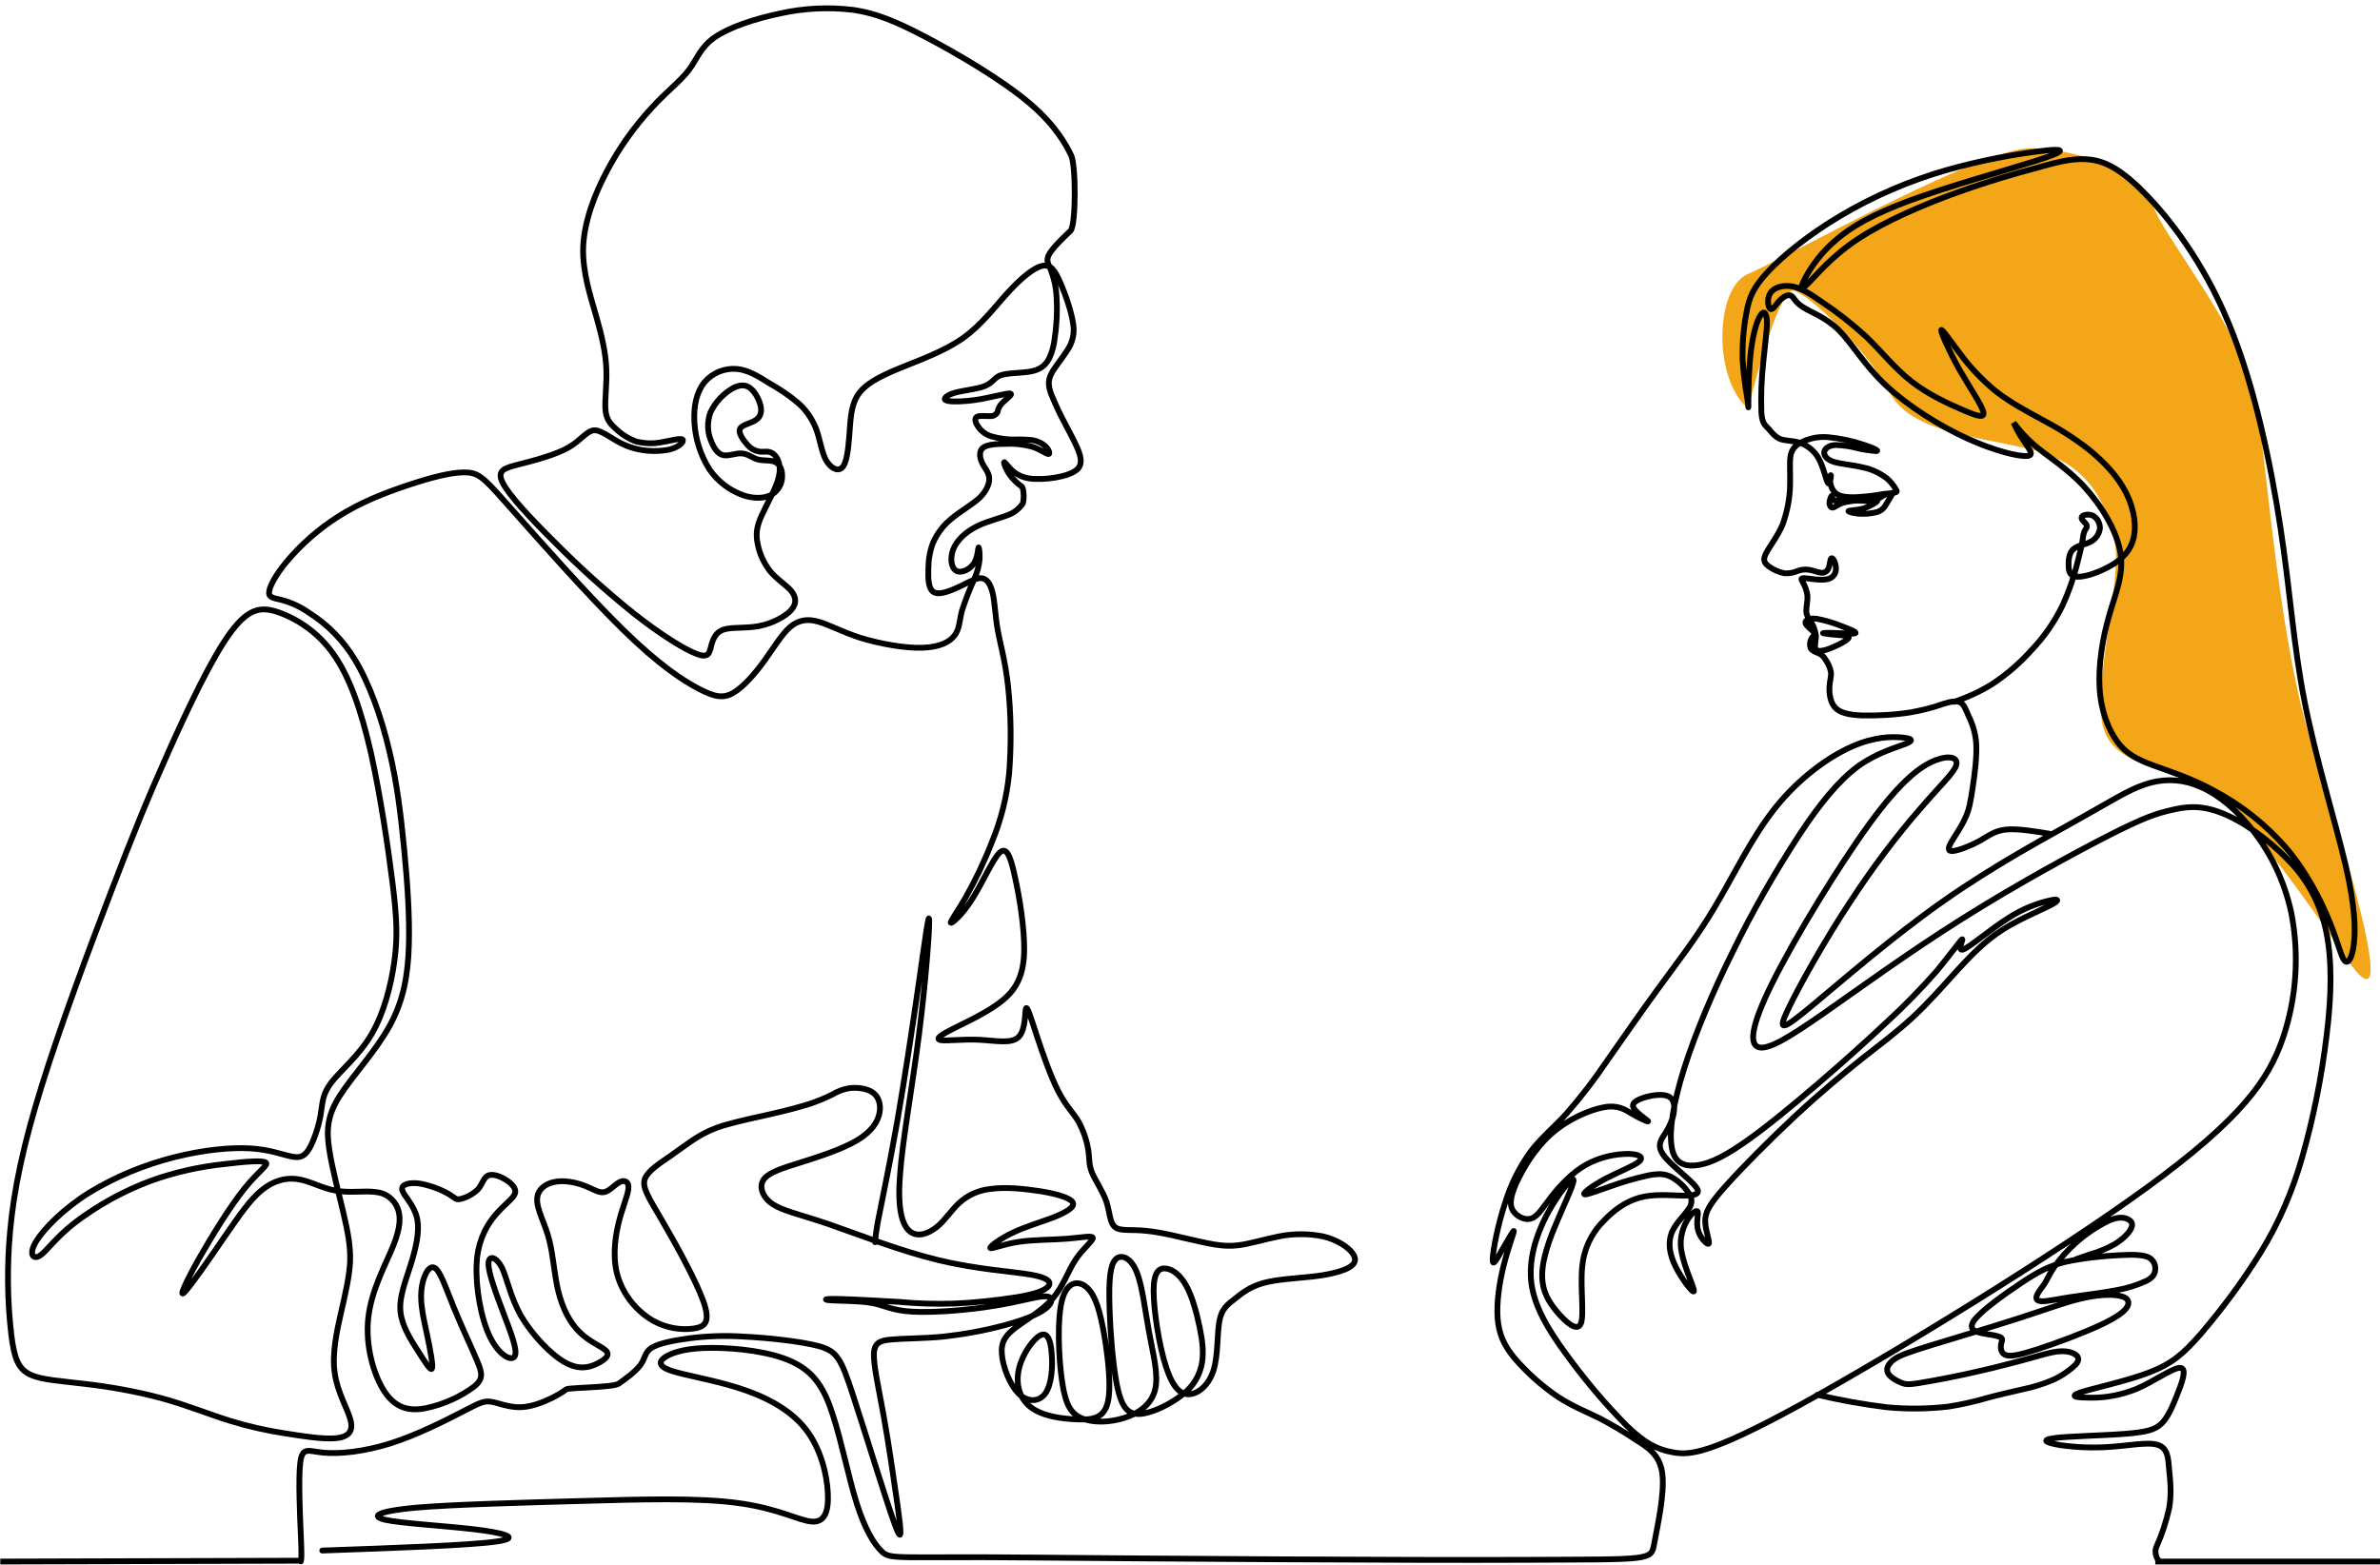
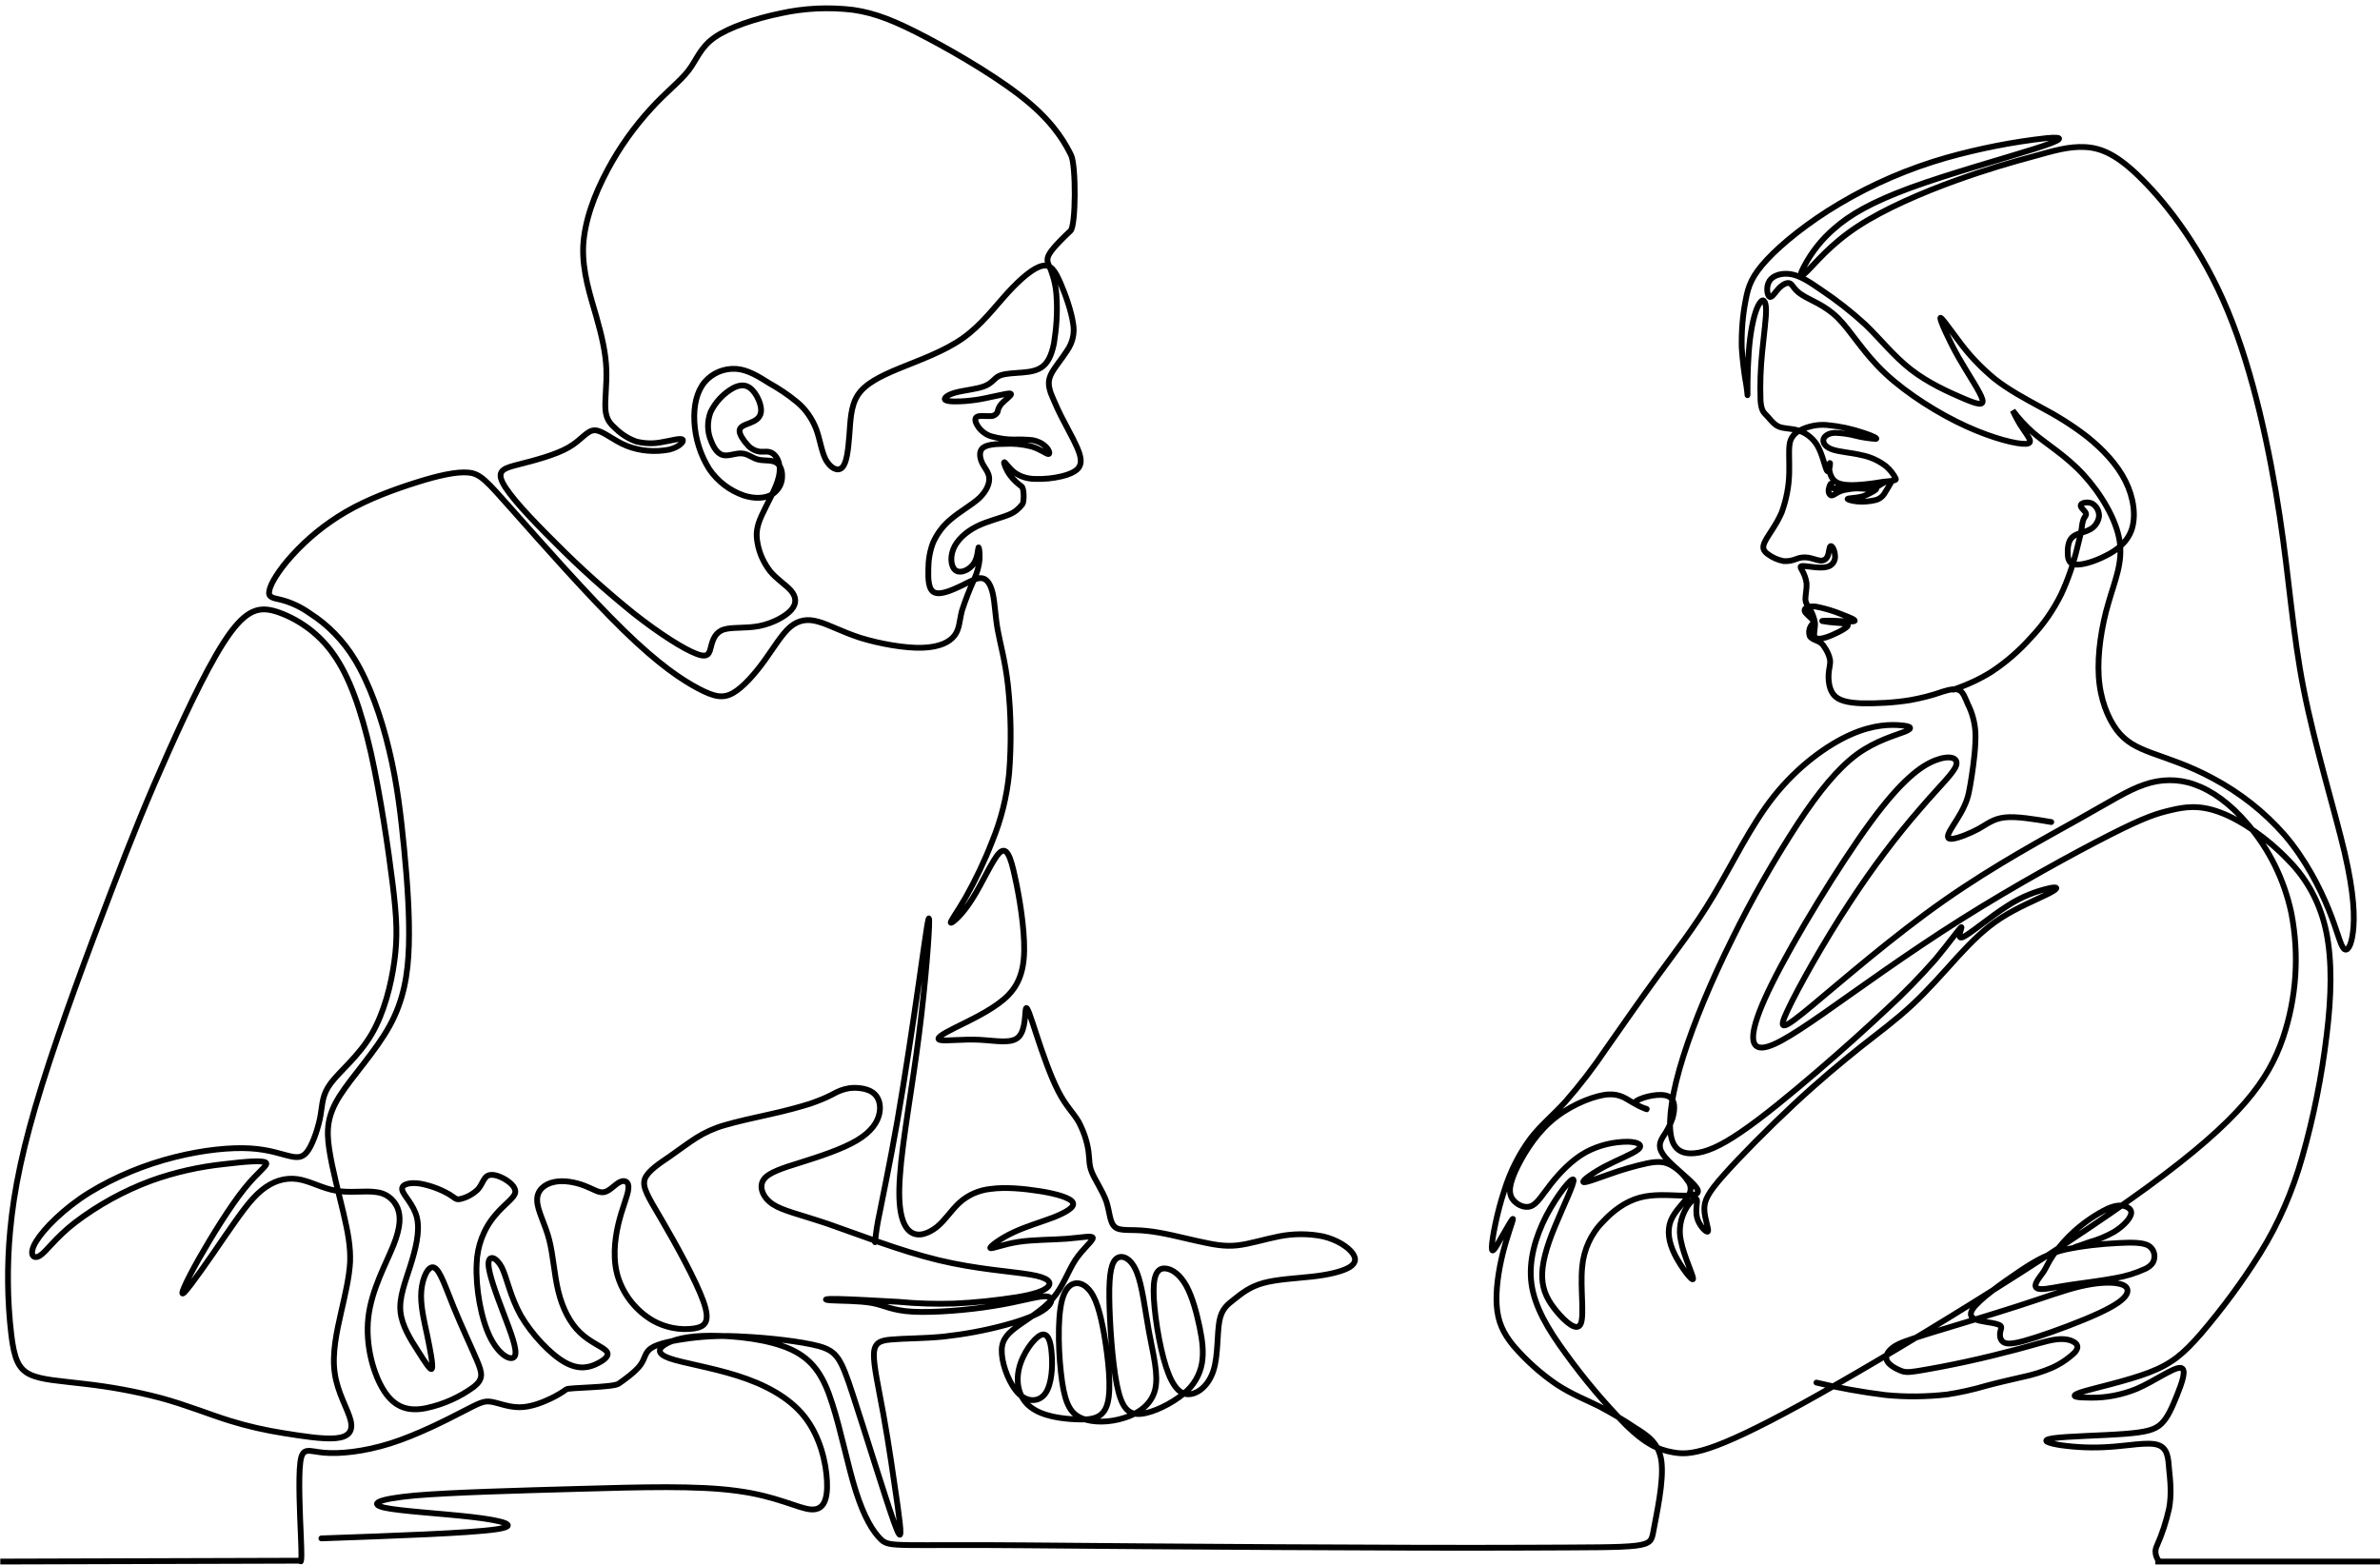
<svg xmlns="http://www.w3.org/2000/svg" viewBox="0 0 821.91 540.4">
  <defs>
    <style>
      .cls-1,.cls-3,.cls-4{fill:none}.cls-7{fill:#f3a618}.cls-3,.cls-4{stroke:#000;stroke-width:2px}.cls-4{stroke-miterlimit:10}
    </style>
  </defs>
  <g id="start_interventionsmodell">
-     <path d="M603.7 141.1c-12.3-10.4-11.4-41.8 0-46.5s80.6-43.8 97.7-43.4c17.1.4 39.2 8.5 41.9 19 2.7 10.6 33.1 45.9 36.4 70.8 3.3 25 8.1 82.1 18 113.8s33.4 106.5 12.7 76.3-41.1-57.8-54.2-62.6c-13.1-4.7-28.6-5-30.5-20.5-1.9-15.4 7.1-49 4.6-60.8s-8-27.1-28.9-32-41.8-6.1-49.1-20.1-27.4-33.5-32.9-34.7c-5.6-1-15.7 40.7-15.7 40.7Z" class="cls-7" />
-     <path fill="none" stroke="#000" stroke-linecap="round" stroke-width="2" d="M103.9 539.2c.2-.6.3-1.8 0-8.8s-.9-19.8-.2-25.3c.7-5.6 2.8-3.9 8.1-3.4s13.8-.3 23-3.2c9.2-2.9 19.2-8 25-11s7.3-3.8 9.8-3.4 5.9 1.9 9.8 1.9 8.1-1.7 11-3.1c1.8-.9 3.6-1.9 5.2-3.1.8-.6 16-.6 18-1.9 1.9-1.3 5.8-4.1 7.5-6.4 1.8-2.4 1.5-4.5 3.9-6 2.5-1.6 7.8-2.6 13-3.3 6.2-.8 12.5-1 18.7-.6 8.3.4 19.7 1.6 26.1 3.3 6.3 1.8 7.6 4.2 11.7 16.7s11.1 35.3 14.2 44 2.5 3.4 1.3-5.5c-1.3-9-3.1-21.6-4.9-31.5s-3.4-16.9-3.3-20.9c.1-3.9 2-4.8 6.2-5.1 4.2-.4 10.7-.3 17.9-1 7.2-.8 14.3-2.1 21.3-4 6.3-1.7 11.2-3.6 13.8-5.6 2.6-2 2.9-4.2.1-4.3-2.9-.1-8.9 1.9-17.9 3.3-9 1.5-20.9 2.4-28.1 2s-9.6-2.2-14-3c-4.5-.8-11-.7-14-.9-3-.2-2.5-.6 2.3-.5s13.8.6 20.9 1c6.3.6 12.7.8 19.1.6 7.3-.3 14.5-1.1 21.7-2.2 6.1-1 9.5-2.2 10.8-3.6s.5-3.1-6-4.2c-6.4-1.1-18.5-1.8-31.8-5s-28-9-38.1-12.5c-10.1-3.4-15.6-4.5-19.1-6.8s-4.9-6-3.2-8.5c1.7-2.5 6.6-4 13-6s14.3-4.6 19.3-7.6 7.1-6.3 7.7-9.3-.2-5.7-2.3-7.2c-2.1-1.5-5.6-1.8-8-1.5-2.1.3-4.1 1.1-6 2.2-2.5 1.3-5.1 2.3-7.7 3.2-3.5 1.1-8.3 2.4-13.7 3.6-5.4 1.2-11.4 2.5-15.8 3.8-3.5 1-6.8 2.5-9.8 4.4-2.8 1.8-5.6 3.9-9 6.3-3.5 2.4-7.6 5-8.7 7.8-1 2.9 1 6 5.7 14s11.9 21 14.5 28.3.5 8.8-3.2 9.4c-4.9.7-9.9-.3-14.2-2.7-5.6-3.3-9.8-8.4-11.9-14.5-2.1-6.2-1.4-13.1-.1-18.7s3.3-9.9 3.5-12.3c.3-2.5-1.2-3.2-2.9-2.4-1.7.8-3.5 3.1-5.4 3.5s-3.7-1-6.8-2.2-7.2-2-10.5-1.3c-3.4.7-6 2.9-5.9 6.3 0 3.5 2.8 8.2 4.2 13.8s1.7 11.9 3.1 17.6c1.4 5.8 4 11 7.5 14.3 3.5 3.4 7.8 4.9 9.1 6.4s-.5 3-3.1 4.3-6.2 2.4-11.2-.4-11.4-9.6-15.2-16.1c-3.7-6.6-4.8-13-6.6-16.7-1.9-3.6-4.6-4.5-4.6-1.2s2.7 10.5 5.2 17.1 4.9 12.7 3.9 14.7-5.3 0-8.5-6.4-5.1-17.3-4.7-25.4c.2-6.2 2.4-12.1 6.4-16.8 3-3.6 6.1-5.6 6.8-7.4s-1.1-3.6-3.2-4.9c-2.1-1.3-4.6-2.1-6.1-1.4s-1.9 3-3.5 4.8c-1.7 1.6-3.8 2.8-6.1 3.3-1.5.3-1.6-.3-3.7-1.6-3.1-1.8-6.4-3-9.9-3.7-3.6-.6-6.8.1-6.4 2.1s4 5 5.1 9.7-.5 10.9-2.3 16.6-3.9 10.9-3.4 15.8 3.5 9.6 6 13.5 4.5 7.2 4.9 6.1-.6-6.3-1.7-11.6c-1.1-5.2-2.4-10.4-2-15.2.4-4.7 2.5-9 4.5-8 2 .9 4 7.1 6.7 13.7s6.1 13.8 8 18.3 2.3 6.4-1 9.1c-4.9 3.6-10.5 6.1-16.5 7.4-5.9 1.2-10.6 0-14.4-5.7-3.8-5.7-6.7-16-5.6-25.6 1.1-9.7 6.2-18.7 8.7-25s2.5-10 1.4-12.8c-1.3-3.1-4.1-5.2-7.4-5.5-3.8-.6-9.1.4-13.9-.5-4.8-.8-9-3.4-13.3-4s-8.5.7-12.4 3.9c-3.9 3.2-7.4 8.3-12.6 15.8-5.1 7.5-11.9 17.3-14 19.4s.5-3.6 5-11.6c4.5-7.9 10.8-18.1 15.7-24.2 4.9-6.1 8.5-8.2 7.4-9s-6.8-.4-14.1.5c-8.7.9-17.3 2.8-25.6 5.8-9.4 3.5-18.3 8.4-26.3 14.5-6.7 5.2-9.8 10-12.1 11.4s-3.9-.6-1.2-5 9.5-11.3 18.3-16.8c9.2-5.6 19.2-9.7 29.6-12.3 10-2.5 19.3-3.4 26-3s10.9 2.1 13.8 2.7c3 .7 4.7.4 6.4-2.3 1.7-2.7 3.4-7.8 4.1-11.8s.5-7.1 3.6-11.2 9.6-9.3 14-16.8 6.8-17.2 7.9-25.3c1.1-8.1.9-14.4-.6-26.6s-4.2-30.4-7.5-45.3c-3.4-14.8-7.4-26.4-13.1-34.3-4.6-6.5-11.2-11.5-18.7-14.2-5.8-2-10.2-1.8-16.6 6.8s-14.6 25.9-21.5 41.3-12.4 28.8-19.9 48.5c-7.6 19.8-17.3 45.8-23.8 66.6s-9.7 36.1-11 50.4c-1.1 11.9-1 23.9.4 35.8 1 8.4 2.5 11.9 6.5 13.8 4 1.9 10.5 2.2 18.6 3.2 8.9 1 17.8 2.6 26.5 4.9 8.9 2.4 17.1 5.8 24 7.9 6.1 1.9 12.4 3.3 18.8 4.3 6.3 1 13.2 2.1 17.6 1.7s6.1-2.3 5.2-6.1c-.9-3.8-4.6-9.7-5.5-16.4-1-6.7.7-14.4 2.2-21s2.8-12.1 3.1-17.3c.2-5.2-.7-10.2-2.3-17-1.6-6.8-3.9-15.3-4.9-22s-.7-11.6 3.6-18.4 12.5-15.5 17.3-24.3 6.3-17.6 6.6-27.7-.5-21.5-1.6-33c-1.1-11.4-2.4-22.8-5.2-34.4-2.7-11.5-6.9-23.2-11.9-31.4-3.9-6.4-9.2-11.9-15.5-15.9-3.1-2.2-6.5-3.8-10.1-4.7-2.5-.6-4.4-.7-3.9-3.1.4-2.3 3.1-6.9 7.7-12 5.4-6 11.7-11.1 18.7-15.2 7.7-4.5 16.8-7.8 24.4-10.2 7.6-2.4 13.9-3.8 18-3.4 4.1.4 6.1 2.7 15.4 13.2s25.9 29.3 38.2 41.3 20.3 17.2 25.8 20.1c5.5 2.9 8.5 3.5 12 1.5s7.6-6.7 10.9-11.3 5.9-9 8.8-11.5c2.9-2.4 6-2.9 9.7-1.8 3.7 1 8.1 3.5 14.6 5.6 6.5 2 15.3 3.6 21.3 3.4 6.1-.2 9.5-2 11.2-4.3s1.6-5 2.5-8.5c1.2-3.7 2.6-7.3 4.2-10.8 1-2.2 1.7-4.6 1.9-7 .1-2.1-.2-4.4-.4-4s-.2 3.4-1.6 5.5c-1.5 2.2-4.4 3.5-6.1 2.5s-2.2-4.3-1-7.4c1.2-3.1 4.3-6 8.1-7.9s8.4-2.9 11.2-4.1c1.8-.7 3.4-2 4.6-3.6.6-.8.6-5.5-.3-6.1-1.5-1.1-2.9-2.4-4-3.9-1.4-1.9-2.3-4.4-2-4.5s1.7 2.2 3.6 3.6c2.1 1.5 4.6 2.2 7.2 2.2 3 .1 6-.2 9-.9 2.6-.6 4.5-1.5 5.6-2.6 1.1-1.2 1.4-2.8.5-5.5s-3.1-6.7-5.1-10.5c-1.8-3.3-3.3-6.7-4.7-10.1-.9-2.7-1-4.5.2-6.8s3.7-5.2 5.4-7.9c1.9-2.7 2.7-6.1 2.1-9.3-.6-4.2-2.6-10-4.4-14.1s-3.2-6.5-6.2-5.9-7.4 4.3-11.9 9.2c-4.5 4.9-9.1 11.2-15.6 15.8s-15.1 7.6-21.9 10.4-11.9 5.4-14.4 9.3c-2.5 3.9-2.5 9.1-2.9 14s-.9 9.5-2.5 11-4 .1-5.6-2.7c-1.5-2.8-2-7.1-3.4-10.8-1.4-3.5-3.6-6.7-6.5-9.1-3-2.5-6.3-4.7-9.7-6.6-3.5-2.2-7.3-4.6-11.3-4.9-4.2-.3-8.3 1.4-11 4.6-2.7 3.3-3.8 8.1-3.5 13.7.3 5.8 2.1 11.5 5.2 16.4 2.9 4.2 7 7.3 11.8 9 4 1.3 7.6 1 9.9-.4 2.1-1.4 3.4-3.6 3.4-6.1.1-2.2-.7-4.2-2.3-5-1.6-.8-4-.4-6-.9s-3.5-2-5.6-2.1c-2-.2-4.5 1-6.4.6s-3.3-2.4-4.3-5.1c-1.3-3.1-1.3-6.6-.1-9.8 1.7-3.5 4.5-6.5 8-8.4 2.9-1.4 4.9-.9 6.6 1 1.7 1.9 3.1 5.2 2.8 7.4s-2.1 3.1-3.9 3.8-3.4 1.2-3.5 2.6c-.1 1.3 1.4 3.5 2.8 5 1.1 1.3 2.7 2.1 4.4 2.3 1.5.1 2.9-.4 4.4.7 1.5 1.1 2.9 3.8 2 7.8-.9 4.1-4.1 9.4-5.9 13.4-1.8 3.9-2.1 6.4-1.5 9.6.6 3.5 2.1 6.8 4.3 9.7 2.3 2.8 5.4 4.7 7.2 6.7 1.8 2.1 2.2 4.4.2 6.7s-6.5 4.7-11.1 5.6c-4.6.9-9.4.3-12.2 1.2-2.9.9-3.8 3.4-4.4 5.7-.6 2.3-.8 4.4-5.1 2.7-4.3-1.6-12.7-6.9-21.7-14-9.4-7.6-18.5-15.7-27-24.3-8.5-8.4-16-16.4-18.2-20.8s.8-5.1 5.9-6.4 12.4-3.2 16.9-5.8 6.3-5.9 9-5.9 6.3 3.5 11.1 5.4c4.6 1.8 9.6 2.2 14.5 1.3 3.8-.9 5.4-3 4.7-3.5-.8-.6-4 .4-7.1.9-2.9.6-5.9.5-8.8-.2-2.6-.9-5-2.4-7-4.3-1.9-1.7-3.4-3.2-3.7-6.6-.3-3.4.5-8.6.3-14.1s-1.5-11.3-3.5-18.3-4.8-15.2-4.5-24c.4-8.8 3.9-18.1 8.4-26.5 4.1-7.7 9.2-14.9 15.2-21.4 5.1-5.6 9.9-9.2 12.8-13s4-7.9 9-11.4 14.1-6.5 22.8-8.3c8.2-1.8 16.6-2.2 25-1.2 7.7 1.1 14.5 3.8 25.5 9.6s26.1 14.7 35.4 22.6 12.7 14.6 14.4 18c1.7 3.4 1.7 24.2-.2 26.1-1.9 1.8-5.8 5.5-7.2 7.8-1.5 2.4-.5 3.5.4 5.7 1.2 3.2 1.9 6.5 2 9.9.3 5.1-.1 10.3-.9 15.4-.9 4.5-2.3 7.2-4.7 8.6-2.3 1.4-5.6 1.5-8.3 1.7-2.7.2-4.9.4-6.3 1.2-1.5.9-2.2 2.4-4.8 3.4s-7.1 1.4-10 2.2-4.3 2.1-3.3 2.6c1 .6 4.3.5 6.9.3 2.3-.2 4.6-.5 6.9-1 2.4-.5 5.5-1.2 7.1-1.5 1.7-.3 2 0 1.3.7-.7.8-2.5 2.1-3.3 3.2-.5.7-.9 1.6-1 2.4-.5.9-1.5 1.5-2.5 1.4-1.5.1-3.8-.3-4.7.3-.9.6-.4 2.1.6 3.5 1.1 1.5 2.7 2.7 4.5 3.2 2.5.7 5.1 1.1 7.7 1.1 2.2-.1 4.3 0 6.5.2 1.7.3 3.4 1.1 4.6 2.3 1.1 1.1 1.6 2.6.8 2.5-.8-.1-3-1.8-5.8-2.6-3.1-.8-6.2-1.1-9.4-.9-3.2 0-6.1.3-7.4 1.4s-1.1 3.2-.3 5c.8 1.8 2.3 3.2 2.5 5.2s-.8 4.6-3.4 7.1c-2.6 2.4-6.8 4.7-9.8 7.3-2.7 2.2-4.8 5-6.2 8.2-1.1 2.9-1.6 6-1.6 9.1-.1 3.3 0 7.1 2.1 8 2.1 1 6.1-.8 9.3-2.3 3.2-1.6 5.5-2.9 7.2-2.6 1.8.3 3 2.3 3.7 5.5s.8 7.7 1.7 12.6c.9 4.9 2.5 10.2 3.5 18.9 1.1 10.1 1.2 20.3.4 30.4-.8 8.1-2.8 16.1-5.9 23.6-2.6 6.7-5.7 13.2-9.2 19.4-3 5.2-5.5 8.4-5 8.6.5.1 3.9-2.7 7.4-8.3 3.5-5.5 7-13.6 9.4-15.9s3.8 1.2 5.3 8.3c1.6 7.1 3.3 17.7 3.2 25.4s-2.2 12.8-7 16.9-12.2 7.5-17 9.9-6.8 3.8-4.9 4.2c1.9.4 7.8-.4 13.5-.1s11.1 1.5 13.5-1c2.5-2.5 2.1-8.7 2.5-9.8s1.7 3.1 3.7 9.2 4.8 14.2 7.5 19.4c2.6 5.1 5.1 7.3 7 10.5 1.7 3.2 2.9 6.7 3.4 10.2.4 2.9.1 4.6 1.2 7.3 1.1 2.7 3.7 6.4 5 10.1 1.2 3.7 1.1 7.3 3 8.8 1.8 1.5 5.6.7 10.9 1.3 5.3.5 12.1 2.3 17.5 3.5s9.3 2 13.8 1.5c4.4-.5 9.3-2.1 14.4-3.1 5-1 10.2-1 15.2 0 4.7 1.1 8.6 3.6 10.2 5.8s.9 3.9-1.7 5.2-6.9 2.3-12.4 2.9c-5.4.6-12 .9-16.7 2.2-4.7 1.3-7.5 3.6-9.9 5.5s-4.5 3.3-5.3 7.7-.4 11.8-2 16.9-5.1 8-8.2 8.3-5.8-2.1-8.2-9.4-4.3-19.6-4.3-26.3 2-8 4.3-7.7 4.9 2.2 7 6 3.6 9.5 4.6 14.3 1.4 8.6.8 12.3c-.7 4.2-3 8-6.3 10.6-4.1 3.4-10.5 6.6-14.8 7-4.4.4-6.7-2.1-8.3-10.1-1.6-8-2.5-21.5-2.6-30.1s.8-12.4 2.7-13.6 4.9.1 6.8 4.9c1.9 4.7 2.8 12.8 4.2 20.5s3.4 14.9 2.1 20.1c-1.3 5.1-5.7 8.2-10.7 9.7-5 1.6-10.6 1.7-14.4.2s-5.8-4.5-7-12.7-1.8-21.6 0-28.3 6-6.8 8.8-4c2.9 2.8 4.4 8.5 5.8 16.4 1.3 7.9 2.5 18 1.1 23.3s-5.3 5.8-10.6 5.6c-5.3-.2-11.9-1.1-15.9-4.2-4-3-5.3-8.1-4.1-13.3 1.2-5.2 5.1-10.5 7.5-11.6s3.5 1.9 3.8 6.4c.4 4.5 0 10.5-2.1 13.6s-6.1 3.3-9.2.3-5.6-9.4-5.9-13.7c-.4-4.3 1.3-6.6 4.9-9.3 3.6-2.7 9.1-5.8 12.7-10s5.2-9.3 7.8-13.3c2.6-3.9 6.1-6.6 6-7.6-.1-.9-3.8-.1-8.9.3s-11.5.3-16.8 1.1c-5.3.8-9.4 2.6-9.7 2.1-.2-.5 3.5-3.3 8-5.4s9.7-3.6 13.9-5.2c4.2-1.7 7.4-3.5 6.6-5.1s-5.6-3-11.2-3.9c-5.7-.9-12.2-1.5-17.1-.8-4.1.4-8 2.1-11 4.9-2.7 2.5-4.8 5.9-7.6 8.2-2.9 2.3-6.5 3.7-9.2 1.7s-4.5-7.3-3.6-19.3c.8-12 4.3-30.8 6.6-49 2.3-18.1 3.6-35.6 3.5-39.2s-1.4 6.5-3.5 21-4.9 33.3-7.5 48.2-5 25.9-6.2 32.2c-.7 3.2-1.2 6.4-1.5 9.7m443.2 109.9s-1.8-2.3-.6-4.9c1.9-4.2 3.3-8.6 4.3-13.1.9-4.9.4-9.5 0-13.4-.3-4-.5-7.4-3.9-8.5s-10.2.3-16.6.7c-5.7.4-11.3.2-17-.6-4.4-.7-7.2-1.7-2.5-2.4s17-.9 24.6-1.5 10.5-1.4 12.7-3.5 3.7-5.6 5.4-9.8c1.7-4.3 3.6-9.3 1.2-9.5s-9 4.6-15 7.2c-5.1 2.1-10.6 3.2-16.1 3.1-4.4 0-7.7-.3-3.5-1.8 4.2-1.4 16-3.9 23.8-6.9s11.8-6.4 17.9-13.4c7.5-8.8 14.4-18.1 20.5-27.9 6.4-10.3 11.2-21.5 14.5-33.2 3.9-13.7 6.7-27.8 8.4-42 1.7-13.7 1.9-25.6-.1-35.5-1.9-9.5-6.4-18.2-13.2-25-6.8-7.2-16.1-13.7-23.4-16.4-7.3-2.8-12.5-1.9-17.1-.8-4.7 1.1-8.8 2.3-21 8.5s-32.7 17.4-51.4 29.2-35.8 24.3-47.7 32.6-18.8 12.4-22.1 11.6-3.2-6.6 4.5-22.1 23-40.6 33.9-55.5 17.6-19.6 22.4-21.5c4.9-1.9 8-1 7.3 1.6s-5.5 7-12.2 14.8c-8.9 10.2-17 21.1-24.4 32.4-9 13.6-18.1 29.9-21.7 37.6-3.6 7.6-1.5 6.6 8.5-1.7 10-8.3 27.9-23.9 45.6-36.3 17.7-12.4 35.3-21.8 46.7-28.2s16.8-9.9 22.4-11.8c5.6-2 11.7-2.1 17.3-.1 6 2.1 12.3 6.5 18.5 13.8 7.5 8.8 12.6 19.3 15 30.6 2.8 14.4 1.8 29.3-2.9 43.2-5 14.5-14.3 27.8-46.8 51.5s-88.2 57.7-119.6 75c-31.4 17.2-38.4 17.6-44.1 16.6-5.7-1-9.9-3.2-16.2-9.3-7.6-7.7-14.5-15.9-20.8-24.6-6.4-8.7-10.9-16.4-12-24.3-1.1-8 1.4-16.3 5.1-23.5 3.8-7.3 8.9-13.5 9.4-12.5s-3.6 9.3-6.5 16.4c-2.9 7-4.5 12.8-4.3 17.5s2.1 8.1 5 11.6c3 3.6 7 7.2 8.3 4.3 1.3-2.9-.2-12.5.5-19.6.5-5.9 3-11.5 7.2-15.7 3.6-3.9 7.9-7 12.7-8.3s10-.8 14.1-.7c4.2.1 7.2-.2 5.5-2.7s-8.2-7.3-10.9-10.6c-2.7-3.3-1.8-5.1-.7-7 1.4-2 2.5-4.1 3.3-6.4.8-2.8 1.2-6.4-1.5-7.6s-8.4.1-10.8 1.5c-2.3 1.4-1.3 2.7.3 4.2s3.8 2.9 3.6 3c-.3.1-3-1.1-5.5-2.6s-4.9-3.2-9.8-2.3-12.5 4.1-18.3 9.3c-5.8 5.2-9.8 12.2-12 17-2.1 4.8-2.3 7.4-1.1 9.4 1.3 2 4.1 3.5 6.4 2.7 2.3-.8 4-3.9 7-7.7 3-3.8 7.2-8.3 12.1-11 4.5-2.4 9.5-3.6 14.5-3.6 3.7.1 5.3 1.2 3.5 2.7s-7 3.5-11.4 5.8c-4.3 2.3-7.8 4.8-7.5 5.4.3.5 4.2-1 8.8-2.6 4.4-1.6 8.9-2.9 13.5-3.9 3.7-.7 5.8-.5 8 .7 2.3 1.3 4.2 3.1 5.7 5.3 1.4 1.6 1.4 4 0 5.7-1.4 2.2-4.5 4.9-5.8 8.2-1.3 3.3-.8 7.3 1.4 11.7 2.2 4.4 6.1 9.4 6.3 8.4s-3.2-7.9-4.2-13.2c-.9-3.9-.1-8.1 2-11.5 1.5-2.4 3.2-3.5 3.5-2.7s-.6 3.6.1 6.3 3.3 5.3 3.7 4.7c.5-.6-1.1-4.3-1.2-7.5-.1-3.2 1.2-5.8 6.8-12.1s15.5-16.3 24.2-24.4 16.2-14.3 22.8-19.6c6.6-5.2 12.3-9.4 17.9-14.6 5.6-5.2 11-11.4 15.9-16.8 4.9-5.3 9.3-9.7 14.9-13.3 5.6-3.6 12.4-6.4 16-8.2s4-2.6 1.3-2.2c-5.3 1.1-10.4 3.2-14.9 6.1-6.4 4-13.5 10.2-15.8 11s.2-3.8-.4-3.5c-.6.4-4.4 5.7-8.9 11.1-5.3 6-10.8 11.7-16.7 17.1-6.8 6.4-15.1 13.9-24.2 21.7s-18.9 15.9-26.3 20.9c-7.3 5-12.2 7-16.2 7.3s-7.2-1.1-8-6.5c-.9-5.4.5-14.9 4.3-26.9s9.8-26.4 17-40.8c6.7-13.7 14.3-26.9 22.6-39.7 7.3-11.1 13.8-19 20.4-23.9 6.6-4.8 13.5-6.6 16.5-7.8 3-1.2 2.2-1.9-1.2-2.2s-9.4-.4-17.5 3.2-18.2 10.9-26.4 21.2c-8.2 10.3-14.5 23.7-21 34.5-6.5 10.9-13.1 19.2-19.4 27.9-6.3 8.6-12.4 17.5-17.7 25-4.3 6.4-9 12.5-14 18.2-4.3 4.7-8.3 7.9-11.9 12.5-4.1 5.5-7.2 11.7-9.2 18.2-2.5 7.5-4.2 16.4-4.3 19.4s1.4.1 3.3-3.2 4-7 4-6.4c0 .7-2 5.8-3.5 11.8s-2.5 12.8-2.1 18.2c.4 5.4 2.1 9.3 5.8 13.8 4.4 5.1 9.4 9.6 15 13.4 5.4 3.5 10.2 5.3 14.6 7.5 4.3 2.3 8.4 4.7 12.4 7.4 4.1 2.6 8.3 5.1 9.1 11.8.8 6.8-1.7 17.9-2.8 23.9s-.7 5.5-43.5 5.7-128.6-.4-172.8-.8-47.4.8-50.3-1.9-6-7.9-8.8-16.7-5.2-21.2-8.2-30.4c-2.9-9.2-6.4-15-14.1-18.6s-19.5-4.8-27.8-4.8-13 1.4-15.6 2.9-3.2 3.3 1.3 4.9 14.2 3.1 23.4 6 17.8 7.3 23.2 14.1c5.4 6.8 7.5 15.9 7.8 22.3s-1.1 10.1-5.5 9.8-11.8-4.6-25.5-6.4c-13.6-1.9-33.4-1.3-54.7-.7-21.2.6-43.8 1.2-56.7 2.3-12.8 1.2-15.9 2.9-10.4 4.2 5.5 1.2 19.6 2 30.1 3.2s17.4 3 8.2 4.3-34.6 2.2-60.1 3.1m516.3-53.8c7.9 1.9 15.9 3.3 23.9 4.3 7.1.7 14.2.6 21.3-.2 4.5-.7 9-1.7 13.4-3 4.1-1.1 8.5-2.1 12.4-3 3.5-.7 7-1.8 10.3-3.2 2.9-1.3 5.6-3.1 7.9-5.3 1.4-1.6 1.1-2.7-.1-3.5-1.2-.8-3.2-1.4-6.4-1s-7.9 2-13.7 3.5c-11.3 3-22.6 5.5-34.1 7.4-3.3.5-4.4.5-6-.2-1.7-.7-4-2-4.6-3.5s.3-3.1 2.2-4.5 4.8-2.4 12.8-4.9c7.9-2.4 20.9-6.3 30.5-9.4s15.7-5.4 21.2-6.7c5.5-1.3 10.3-1.6 13.2-1 2.9.5 3.8 1.9 2.9 3.7-.9 1.7-3.5 3.7-9.5 6.5s-15.4 6.3-21.6 8.3c-6.2 2-9.3 2.6-10.9 2s-1.8-2.2-1.7-3.4c.2-1.2.7-2 .2-2.5s-2-.9-4.8-1.3c-2.8-.5-7-1-4.9-4.4 2.1-3.3 10.5-9.3 16.5-13.3s9.7-5.9 15.3-7.3c6.1-1.3 12.4-2 18.6-2.3 5.3-.3 8.4-.1 10.2.8 1.5.8 2.4 2.5 2.2 4.2-.1 1.5-.9 2.8-3.1 3.9-3.3 1.5-6.8 2.6-10.4 3.2-4.7.9-10.5 1.6-15.3 2.3s-8.4 1.6-10.4 1.5-2.1-1-1.6-2.2 1.7-2.5 2.6-3.9c.9-1.4 1.5-3 3.1-5.4 2.2-3.2 4.8-6.1 7.7-8.7 3.4-3 7.2-5.6 11.3-7.6 3.2-1.4 5.1-1.2 6.5-.6 1.3.6 2.1 1.6 1.3 3.2-.7 1.6-2.9 3.8-5.7 5.5-2.7 1.5-5.5 2.7-8.5 3.5-2.3.8-3.6 1.3-4.9 1.7m-8.2-146.8c-5.9-1-11.9-2-15.9-1.6s-6.1 2.2-9.1 3.9c-3.1 1.7-7.2 3.3-9.2 3.5s-1.8-1-.6-3.1 3.5-5.3 4.8-8.3c1.4-2.9 1.8-5.7 2.5-10.1.7-4.5 1.5-10.7 1.3-15.3-.2-3.4-1.1-6.7-2.6-9.7-1-2.3-1.6-4.1-2.9-4.8-1.3-.7-3.3-.3-5.9.5-3.6 1.3-7.3 2.2-11.1 2.9-5.6.9-11.3 1.2-16.9 1.1-4.9-.2-7.9-1-9.5-2.9s-1.9-4.8-1.8-7c.1-2.2.7-3.5.5-5.1-.3-1.6-1-3.1-2-4.5-.5-.9-1.3-1.6-2.3-2-.9-.4-2.2-.8-2.7-1.7-.4-1.1-.3-2.3.3-3.4.5-.9 1.4-1.2.8-2.1s-2.6-2.2-2.9-3.2c-.2-1 1.3-1.8 3.9-1.5 3.1.6 6.1 1.5 9 2.7 2.9 1.1 5 2 4.3 2.3-.6.3-4.1 0-6.8-.1s-4.6 0-4.3.1c1.7.3 3.4.5 5.1.6 2.3.2 4.4.2 3.6 1.2s-4.8 3-7.3 3.8-3.8.6-4.1-.4.3-2.8.2-4.6c-.3-1.7-.9-3.4-1.9-4.9-.8-1.3-1.4-2-1.4-3.4s.5-3.5.4-5.3c-.2-1.6-.8-3.2-1.6-4.6-.6-1.1-.9-1.5.8-1.4s5.5.9 7.8.3c1.9-.4 3.1-2.2 2.8-4.1-.1-1.7-1-3.3-1.5-3.1s-.5 2.2-1 3.4c-.4 1.1-1.5 1.8-2.6 1.6-1.2-.1-2.7-.8-4.1-1-1.4-.2-2.7-.1-4 .4-1.4.6-3 .9-4.5.8-2-.4-3.9-1.2-5.6-2.5-1.4-1.1-2-2.1-.8-4.4 1.1-2.2 3.9-5.7 5.7-9.9 1.6-4.4 2.5-9 2.6-13.6.1-4.2-.2-7.4.1-9.7.2-2.2 1.5-4 3.5-5 2.9-1.5 6.2-2.2 9.5-1.9 4.3.4 8.5 1.3 12.6 2.7 3.4 1.1 5 2 4.2 2.1-2.4-.2-4.7-.5-7-1.1s-4.6-.9-6.9-1c-1.9 0-3.4.7-4 1.8s0 2.8 2.5 3.8 6.9 1.2 10.5 2.1c3.1.6 5.9 1.9 8.4 3.8 1.4 1.2 2.6 2.7 3.4 4.3.5.9-3.2.9-4.4 1.1-1.2.2-3.5.6-6.6.9-3.1.3-7 .5-9.2-.6s-2.7-3.6-2.8-5.1.4-2.2.3-1.3c0 .9-.5 3.3-1.1 2.2-.6-1-1.5-5.5-3.2-8.5-1.5-2.6-4-4.6-6.9-5.4-2.5-.7-4.8-.5-6.6-1.3-1.7-.8-2.9-2.5-3.9-3.6s-2-1.5-2.3-5.3c-.2-5.7 0-11.4.6-17.1.6-6.2 1.4-11.6 1.3-14.6-.1-3-1.1-3.8-2.2-2-1.2 1.7-2.5 5.9-3.3 12.2-.8 6.2-.9 14.5-.9 17.8s.1 1.6-.4-1.6c-.8-4.3-1.3-8.7-1.6-13.1-.1-5.5.3-11 1.4-16.5.9-4.9 2.2-8.3 7.3-13.8s14.2-12.9 25-19.3c11.6-6.9 24-12.2 36.9-15.9 11.4-3.2 23-5.5 34.8-6.8 6.7-.6 5.6.6-4.6 3.8-10.1 3.2-29.2 8.5-42.6 13.4-13.3 4.9-20.9 9.3-26.3 14.1-4.2 3.6-7.7 8-10.3 12.9-1.7 3.2-1.8 4.5.9 1.9s8-9.3 17.4-15.5 22.8-11.9 33.9-15.9 19.9-6.5 27-8.4c7.1-2 12.3-3.5 17.8-3.2s11.1 2.5 19.8 11.3c8.8 8.8 20.7 24.1 29.5 45.4 8.8 21.2 14.5 48.3 17.9 70.8 3.4 22.4 4.4 40.2 8.3 59.9 3.9 19.7 10.6 41.4 14.1 56.2 3.4 14.7 3.5 22.5 2.9 27.5-.6 4.9-2 7-3.2 5.7s-2.2-6.1-5.2-13.5-8-17.3-15.2-25.7c-7-8-15.4-14.6-24.8-19.6-8.3-4.5-15.6-6.7-21-8.7s-9.1-3.9-12.2-8c-3.1-4.2-5.7-10.6-6.2-18.5s1-17.4 3.3-25.2c2.2-7.8 5.1-14 3.9-21.6-1.2-7.6-6.6-16.5-12.6-23s-12.8-10.5-17.3-14.4c-2.6-2.3-4.9-4.8-7-7.6 1 2.2 2.2 4.4 3.6 6.4 1.9 2.9 3.8 5 .8 5.1s-10.8-1.7-20.3-6-20.5-11.2-28.1-18.3-11.7-14.5-16.3-19.1-9.7-6.2-12.4-8c-2.8-1.7-3.2-3.5-4.2-4s-2.5.3-3.9 1.7c-1.3 1.4-2.4 3.4-3.2 2.9s-1.3-3.5 0-5.5 4.4-2.8 7.4-2.3 6.1 2.4 10.4 5.4c5.4 3.6 10.5 7.6 15.3 12 5.2 5 9.8 10.9 15.7 15.5s13 7.8 17.9 9.9 7.5 2.9 6.8.4-4.8-8.5-8.3-14.6c-3.4-6.1-6.2-12.4-6.2-13.4s2.9 3.3 6.4 7.9c3.5 4.8 7.7 9.2 12.3 13 4.8 3.8 10.4 6.8 15.9 9.8 5.7 3 11.2 6.4 16.3 10.4 5.2 4.2 10.1 9.3 13 15.1s3.7 12.1 2.2 16.7c-1.5 4.5-5.2 7.3-9.1 9.2-3.9 2-7.8 3.1-10.1 3-2.2-.1-2.8-1.5-2.9-3.5s.1-4.6 1.5-5.9c1.4-1.4 4-1.6 5.9-2.6 1.8-.8 3.1-2.6 3.4-4.6.1-1.8-.8-3.6-2.4-4.5-1.5-.7-3.6-.3-3.9.5s1.3 1.9 1.7 2.7-.3 1.3-.7 2.1c-.4 1.1-.6 2.2-.7 3.3-.2 1.4-.6 3.1-1.6 7-1.3 5.4-3.1 10.6-5.4 15.6-2.7 5.5-6.2 10.6-10.5 15.1-4 4.5-8.6 8.5-13.6 11.8-4.1 2.6-8.6 4.6-13.2 6.2m-23.2-71.9c-1 .5-1.9 1-2.8 1.6-.7.5-1 1-1.5 1.1-.7.1-1.5.1-2.2-.1-1.1-.1-2.2-.2-3.4-.2-1.5 0-2.9.2-4.4.5-1 .2-2 .6-2.8 1.1-.7.4-1.4.9-1.9.8-.5-.1-.9-.8-.9-1.5s.2-1.3.4-1.9c.2-.5.4-.8.5-.6s0 1.1.4 1.4c.3.3 1 .2 1.7 0 1-.3 2-.4 3-.5 1.6-.1 4.1-.1 6.2-.1 2.1.1 3.7.3 4.2.6.4.4-.4.9-1.3 1.4-1 .6-2.1 1.1-3.2 1.5-1.2.3-2.4.5-3.6.6-1.1.1-1.9.2-1.7.4s1.4.6 3.3.8c2.1.2 4.3 0 6.4-.5 1.4-.4 2.5-1.3 3.2-2.6.7-1.1 1.4-2.3 1.8-3l.6-1.1" />
+     <path fill="none" stroke="#000" stroke-linecap="round" stroke-width="2" d="M103.9 539.2c.2-.6.3-1.8 0-8.8s-.9-19.8-.2-25.3c.7-5.6 2.8-3.9 8.1-3.4s13.8-.3 23-3.2c9.2-2.9 19.2-8 25-11s7.3-3.8 9.8-3.4 5.9 1.9 9.8 1.9 8.1-1.7 11-3.1c1.8-.9 3.6-1.9 5.2-3.1.8-.6 16-.6 18-1.9 1.9-1.3 5.8-4.1 7.5-6.4 1.8-2.4 1.5-4.5 3.9-6 2.5-1.6 7.8-2.6 13-3.3 6.2-.8 12.5-1 18.7-.6 8.3.4 19.7 1.6 26.1 3.3 6.3 1.8 7.6 4.2 11.7 16.7s11.1 35.3 14.2 44 2.5 3.4 1.3-5.5c-1.3-9-3.1-21.6-4.9-31.5s-3.4-16.9-3.3-20.9c.1-3.9 2-4.8 6.2-5.1 4.2-.4 10.7-.3 17.9-1 7.2-.8 14.3-2.1 21.3-4 6.3-1.7 11.2-3.6 13.8-5.6 2.6-2 2.9-4.2.1-4.3-2.9-.1-8.9 1.9-17.9 3.3-9 1.5-20.9 2.4-28.1 2s-9.6-2.2-14-3c-4.5-.8-11-.7-14-.9-3-.2-2.5-.6 2.3-.5s13.8.6 20.9 1c6.3.6 12.7.8 19.1.6 7.3-.3 14.5-1.1 21.7-2.2 6.1-1 9.5-2.2 10.8-3.6s.5-3.1-6-4.2c-6.4-1.1-18.5-1.8-31.8-5s-28-9-38.1-12.5c-10.1-3.4-15.6-4.5-19.1-6.8s-4.9-6-3.2-8.5c1.7-2.5 6.6-4 13-6s14.3-4.6 19.3-7.6 7.1-6.3 7.7-9.3-.2-5.7-2.3-7.2c-2.1-1.5-5.6-1.8-8-1.5-2.1.3-4.1 1.1-6 2.2-2.5 1.3-5.1 2.3-7.7 3.2-3.5 1.1-8.3 2.4-13.7 3.6-5.4 1.2-11.4 2.5-15.8 3.8-3.5 1-6.8 2.5-9.8 4.4-2.8 1.8-5.6 3.9-9 6.3-3.5 2.4-7.6 5-8.7 7.8-1 2.9 1 6 5.7 14s11.9 21 14.5 28.3.5 8.8-3.2 9.4c-4.9.7-9.9-.3-14.2-2.7-5.6-3.3-9.8-8.4-11.9-14.5-2.1-6.2-1.4-13.1-.1-18.7s3.3-9.9 3.5-12.3c.3-2.5-1.2-3.2-2.9-2.4-1.7.8-3.5 3.1-5.4 3.5s-3.7-1-6.8-2.2-7.2-2-10.5-1.3c-3.4.7-6 2.9-5.9 6.3 0 3.5 2.8 8.2 4.2 13.8s1.7 11.9 3.1 17.6c1.4 5.8 4 11 7.5 14.3 3.5 3.4 7.8 4.9 9.1 6.4s-.5 3-3.1 4.3-6.2 2.4-11.2-.4-11.4-9.6-15.2-16.1c-3.7-6.6-4.8-13-6.6-16.7-1.9-3.6-4.6-4.5-4.6-1.2s2.7 10.5 5.2 17.1 4.9 12.7 3.9 14.7-5.3 0-8.5-6.4-5.1-17.3-4.7-25.4c.2-6.2 2.4-12.1 6.4-16.8 3-3.6 6.1-5.6 6.8-7.4s-1.1-3.6-3.2-4.9c-2.1-1.3-4.6-2.1-6.1-1.4s-1.9 3-3.5 4.8c-1.7 1.6-3.8 2.8-6.1 3.3-1.5.3-1.6-.3-3.7-1.6-3.1-1.8-6.4-3-9.9-3.7-3.6-.6-6.8.1-6.4 2.1s4 5 5.1 9.7-.5 10.9-2.3 16.6-3.9 10.9-3.4 15.8 3.5 9.6 6 13.5 4.5 7.2 4.9 6.1-.6-6.3-1.7-11.6c-1.1-5.2-2.4-10.4-2-15.2.4-4.7 2.5-9 4.5-8 2 .9 4 7.1 6.7 13.7s6.1 13.8 8 18.3 2.3 6.4-1 9.1c-4.9 3.6-10.5 6.1-16.5 7.4-5.9 1.2-10.6 0-14.4-5.7-3.8-5.7-6.7-16-5.6-25.6 1.1-9.7 6.2-18.7 8.7-25s2.5-10 1.4-12.8c-1.3-3.1-4.1-5.2-7.4-5.5-3.8-.6-9.1.4-13.9-.5-4.8-.8-9-3.4-13.3-4s-8.5.7-12.4 3.9c-3.9 3.2-7.4 8.3-12.6 15.8-5.1 7.5-11.9 17.3-14 19.4s.5-3.6 5-11.6c4.5-7.9 10.8-18.1 15.7-24.2 4.9-6.1 8.5-8.2 7.4-9s-6.8-.4-14.1.5c-8.7.9-17.3 2.8-25.6 5.8-9.4 3.5-18.3 8.4-26.3 14.5-6.7 5.2-9.8 10-12.1 11.4s-3.9-.6-1.2-5 9.5-11.3 18.3-16.8c9.2-5.6 19.2-9.7 29.6-12.3 10-2.5 19.3-3.4 26-3s10.9 2.1 13.8 2.7c3 .7 4.7.4 6.4-2.3 1.7-2.7 3.4-7.8 4.1-11.8s.5-7.1 3.6-11.2 9.6-9.3 14-16.8 6.8-17.2 7.9-25.3c1.1-8.1.9-14.4-.6-26.6s-4.2-30.4-7.5-45.3c-3.4-14.8-7.4-26.4-13.1-34.3-4.6-6.5-11.2-11.5-18.7-14.2-5.8-2-10.2-1.8-16.6 6.8s-14.6 25.9-21.5 41.3-12.4 28.8-19.9 48.5c-7.6 19.8-17.3 45.8-23.8 66.6s-9.7 36.1-11 50.4c-1.1 11.9-1 23.9.4 35.8 1 8.4 2.5 11.9 6.5 13.8 4 1.9 10.5 2.2 18.6 3.2 8.9 1 17.8 2.6 26.5 4.9 8.9 2.4 17.1 5.8 24 7.9 6.1 1.9 12.4 3.3 18.8 4.3 6.3 1 13.2 2.1 17.6 1.7s6.1-2.3 5.2-6.1c-.9-3.8-4.6-9.7-5.5-16.4-1-6.7.7-14.4 2.2-21s2.8-12.1 3.1-17.3c.2-5.2-.7-10.2-2.3-17-1.6-6.8-3.9-15.3-4.9-22s-.7-11.6 3.6-18.4 12.5-15.5 17.3-24.3 6.3-17.6 6.6-27.7-.5-21.5-1.6-33c-1.1-11.4-2.4-22.8-5.2-34.4-2.7-11.5-6.9-23.2-11.9-31.4-3.9-6.4-9.2-11.9-15.5-15.9-3.1-2.2-6.5-3.8-10.1-4.7-2.5-.6-4.4-.7-3.9-3.1.4-2.3 3.1-6.9 7.7-12 5.4-6 11.7-11.1 18.7-15.2 7.7-4.5 16.8-7.8 24.4-10.2 7.6-2.4 13.9-3.8 18-3.4 4.1.4 6.1 2.7 15.4 13.2s25.9 29.3 38.2 41.3 20.3 17.2 25.8 20.1c5.5 2.9 8.5 3.5 12 1.5s7.6-6.7 10.9-11.3 5.9-9 8.8-11.5c2.9-2.4 6-2.9 9.7-1.8 3.7 1 8.1 3.5 14.6 5.6 6.5 2 15.3 3.6 21.3 3.4 6.1-.2 9.5-2 11.2-4.3s1.6-5 2.5-8.5c1.2-3.7 2.6-7.3 4.2-10.8 1-2.2 1.7-4.6 1.9-7 .1-2.1-.2-4.4-.4-4s-.2 3.4-1.6 5.5c-1.5 2.2-4.4 3.5-6.1 2.5s-2.2-4.3-1-7.4c1.2-3.1 4.3-6 8.1-7.9s8.4-2.9 11.2-4.1c1.8-.7 3.4-2 4.6-3.6.6-.8.6-5.5-.3-6.1-1.5-1.1-2.9-2.4-4-3.9-1.4-1.9-2.3-4.4-2-4.5s1.7 2.2 3.6 3.6c2.1 1.5 4.6 2.2 7.2 2.2 3 .1 6-.2 9-.9 2.6-.6 4.5-1.5 5.6-2.6 1.1-1.2 1.4-2.8.5-5.5s-3.1-6.7-5.1-10.5c-1.8-3.3-3.3-6.7-4.7-10.1-.9-2.7-1-4.5.2-6.8s3.7-5.2 5.4-7.9c1.9-2.7 2.7-6.1 2.1-9.3-.6-4.2-2.6-10-4.4-14.1s-3.2-6.5-6.2-5.9-7.4 4.3-11.9 9.2c-4.5 4.9-9.1 11.2-15.6 15.8s-15.1 7.6-21.9 10.4-11.9 5.4-14.4 9.3c-2.5 3.9-2.5 9.1-2.9 14s-.9 9.5-2.5 11-4 .1-5.6-2.7c-1.5-2.8-2-7.1-3.4-10.8-1.4-3.5-3.6-6.7-6.5-9.1-3-2.5-6.3-4.7-9.7-6.6-3.5-2.2-7.3-4.6-11.3-4.9-4.2-.3-8.3 1.4-11 4.6-2.7 3.3-3.8 8.1-3.5 13.7.3 5.8 2.1 11.5 5.2 16.4 2.9 4.2 7 7.3 11.8 9 4 1.3 7.6 1 9.9-.4 2.1-1.4 3.4-3.6 3.4-6.1.1-2.2-.7-4.2-2.3-5-1.6-.8-4-.4-6-.9s-3.5-2-5.6-2.1c-2-.2-4.5 1-6.4.6s-3.3-2.4-4.3-5.1c-1.3-3.1-1.3-6.6-.1-9.8 1.7-3.5 4.5-6.5 8-8.4 2.9-1.4 4.9-.9 6.6 1 1.7 1.9 3.1 5.2 2.8 7.4s-2.1 3.1-3.9 3.8-3.4 1.2-3.5 2.6c-.1 1.3 1.4 3.5 2.8 5 1.1 1.3 2.7 2.1 4.4 2.3 1.5.1 2.9-.4 4.4.7 1.5 1.1 2.9 3.8 2 7.8-.9 4.1-4.1 9.4-5.9 13.4-1.8 3.9-2.1 6.4-1.5 9.6.6 3.5 2.1 6.8 4.3 9.7 2.3 2.8 5.4 4.7 7.2 6.7 1.8 2.1 2.2 4.4.2 6.7s-6.5 4.7-11.1 5.6c-4.6.9-9.4.3-12.2 1.2-2.9.9-3.8 3.4-4.4 5.7-.6 2.3-.8 4.4-5.1 2.7-4.3-1.6-12.7-6.9-21.7-14-9.4-7.6-18.5-15.7-27-24.3-8.5-8.4-16-16.4-18.2-20.8s.8-5.1 5.9-6.4 12.4-3.2 16.9-5.8 6.3-5.9 9-5.9 6.3 3.5 11.1 5.4c4.6 1.8 9.6 2.2 14.5 1.3 3.8-.9 5.4-3 4.7-3.5-.8-.6-4 .4-7.1.9-2.9.6-5.9.5-8.8-.2-2.6-.9-5-2.4-7-4.3-1.9-1.7-3.4-3.2-3.7-6.6-.3-3.4.5-8.6.3-14.1s-1.5-11.3-3.5-18.3-4.8-15.2-4.5-24c.4-8.8 3.9-18.1 8.4-26.5 4.1-7.7 9.2-14.9 15.2-21.4 5.1-5.6 9.9-9.2 12.8-13s4-7.9 9-11.4 14.1-6.5 22.8-8.3c8.2-1.8 16.6-2.2 25-1.2 7.7 1.1 14.5 3.8 25.5 9.6s26.1 14.7 35.4 22.6 12.7 14.6 14.4 18c1.7 3.4 1.7 24.2-.2 26.1-1.9 1.8-5.8 5.5-7.2 7.8-1.5 2.4-.5 3.5.4 5.7 1.2 3.2 1.9 6.5 2 9.9.3 5.1-.1 10.3-.9 15.4-.9 4.5-2.3 7.2-4.7 8.6-2.3 1.4-5.6 1.5-8.3 1.7-2.7.2-4.9.4-6.3 1.2-1.5.9-2.2 2.4-4.8 3.4s-7.1 1.4-10 2.2-4.3 2.1-3.3 2.6c1 .6 4.3.5 6.9.3 2.3-.2 4.6-.5 6.9-1 2.4-.5 5.5-1.2 7.1-1.5 1.7-.3 2 0 1.3.7-.7.8-2.5 2.1-3.3 3.2-.5.7-.9 1.6-1 2.4-.5.9-1.5 1.5-2.5 1.4-1.5.1-3.8-.3-4.7.3-.9.6-.4 2.1.6 3.5 1.1 1.5 2.7 2.7 4.5 3.2 2.5.7 5.1 1.1 7.7 1.1 2.2-.1 4.3 0 6.5.2 1.7.3 3.4 1.1 4.6 2.3 1.1 1.1 1.6 2.6.8 2.5-.8-.1-3-1.8-5.8-2.6-3.1-.8-6.2-1.1-9.4-.9-3.2 0-6.1.3-7.4 1.4s-1.1 3.2-.3 5c.8 1.8 2.3 3.2 2.5 5.2s-.8 4.6-3.4 7.1c-2.6 2.4-6.8 4.7-9.8 7.3-2.7 2.2-4.8 5-6.2 8.2-1.1 2.9-1.6 6-1.6 9.1-.1 3.3 0 7.1 2.1 8 2.1 1 6.1-.8 9.3-2.3 3.2-1.6 5.5-2.9 7.2-2.6 1.8.3 3 2.3 3.7 5.5s.8 7.7 1.7 12.6c.9 4.9 2.5 10.2 3.5 18.9 1.1 10.1 1.2 20.3.4 30.4-.8 8.1-2.8 16.1-5.9 23.6-2.6 6.7-5.7 13.2-9.2 19.4-3 5.2-5.5 8.4-5 8.6.5.1 3.9-2.7 7.4-8.3 3.5-5.5 7-13.6 9.4-15.9s3.8 1.2 5.3 8.3c1.6 7.1 3.3 17.7 3.2 25.4s-2.2 12.8-7 16.9-12.2 7.5-17 9.9-6.8 3.8-4.9 4.2c1.9.4 7.8-.4 13.5-.1s11.1 1.5 13.5-1c2.5-2.5 2.1-8.7 2.5-9.8s1.7 3.1 3.7 9.2 4.8 14.2 7.5 19.4c2.6 5.1 5.1 7.3 7 10.5 1.7 3.2 2.9 6.7 3.4 10.2.4 2.9.1 4.6 1.2 7.3 1.1 2.7 3.7 6.4 5 10.1 1.2 3.7 1.1 7.3 3 8.8 1.8 1.5 5.6.7 10.9 1.3 5.3.5 12.1 2.3 17.5 3.5s9.3 2 13.8 1.5c4.4-.5 9.3-2.1 14.4-3.1 5-1 10.2-1 15.2 0 4.7 1.1 8.6 3.6 10.2 5.8s.9 3.9-1.7 5.2-6.9 2.3-12.4 2.9c-5.4.6-12 .9-16.7 2.2-4.7 1.3-7.5 3.6-9.9 5.5s-4.5 3.3-5.3 7.7-.4 11.8-2 16.9-5.1 8-8.2 8.3-5.8-2.1-8.2-9.4-4.3-19.6-4.3-26.3 2-8 4.3-7.7 4.9 2.2 7 6 3.6 9.5 4.6 14.3 1.4 8.6.8 12.3c-.7 4.2-3 8-6.3 10.6-4.1 3.4-10.5 6.6-14.8 7-4.4.4-6.7-2.1-8.3-10.1-1.6-8-2.5-21.5-2.6-30.1s.8-12.4 2.7-13.6 4.9.1 6.8 4.9c1.9 4.7 2.8 12.8 4.2 20.5s3.4 14.9 2.1 20.1c-1.3 5.1-5.7 8.2-10.7 9.7-5 1.6-10.6 1.7-14.4.2s-5.8-4.5-7-12.7-1.8-21.6 0-28.3 6-6.8 8.8-4c2.9 2.8 4.4 8.5 5.8 16.4 1.3 7.9 2.5 18 1.1 23.3s-5.3 5.8-10.6 5.6c-5.3-.2-11.9-1.1-15.9-4.2-4-3-5.3-8.1-4.1-13.3 1.2-5.2 5.1-10.5 7.5-11.6s3.5 1.9 3.8 6.4c.4 4.5 0 10.5-2.1 13.6s-6.1 3.3-9.2.3-5.6-9.4-5.9-13.7c-.4-4.3 1.3-6.6 4.9-9.3 3.6-2.7 9.1-5.8 12.7-10s5.2-9.3 7.8-13.3c2.6-3.9 6.1-6.6 6-7.6-.1-.9-3.8-.1-8.9.3s-11.5.3-16.8 1.1c-5.3.8-9.4 2.6-9.7 2.1-.2-.5 3.5-3.3 8-5.4s9.7-3.6 13.9-5.2c4.2-1.7 7.4-3.5 6.6-5.1s-5.6-3-11.2-3.9c-5.7-.9-12.2-1.5-17.1-.8-4.1.4-8 2.1-11 4.9-2.7 2.5-4.8 5.9-7.6 8.2-2.9 2.3-6.5 3.7-9.2 1.7s-4.5-7.3-3.6-19.3c.8-12 4.3-30.8 6.6-49 2.3-18.1 3.6-35.6 3.5-39.2s-1.4 6.5-3.5 21-4.9 33.3-7.5 48.2-5 25.9-6.2 32.2c-.7 3.2-1.2 6.4-1.5 9.7m443.2 109.9s-1.8-2.3-.6-4.9c1.9-4.2 3.3-8.6 4.3-13.1.9-4.9.4-9.5 0-13.4-.3-4-.5-7.4-3.9-8.5s-10.2.3-16.6.7c-5.7.4-11.3.2-17-.6-4.4-.7-7.2-1.7-2.5-2.4s17-.9 24.6-1.5 10.5-1.4 12.7-3.5 3.7-5.6 5.4-9.8c1.7-4.3 3.6-9.3 1.2-9.5s-9 4.6-15 7.2c-5.1 2.1-10.6 3.2-16.1 3.1-4.4 0-7.7-.3-3.5-1.8 4.2-1.4 16-3.9 23.8-6.9s11.8-6.4 17.9-13.4c7.5-8.8 14.4-18.1 20.5-27.9 6.4-10.3 11.2-21.5 14.5-33.2 3.9-13.7 6.7-27.8 8.4-42 1.7-13.7 1.9-25.6-.1-35.5-1.9-9.5-6.4-18.2-13.2-25-6.8-7.2-16.1-13.7-23.4-16.4-7.3-2.8-12.5-1.9-17.1-.8-4.7 1.1-8.8 2.3-21 8.5s-32.7 17.4-51.4 29.2-35.8 24.3-47.7 32.6-18.8 12.4-22.1 11.6-3.2-6.6 4.5-22.1 23-40.6 33.9-55.5 17.6-19.6 22.4-21.5c4.9-1.9 8-1 7.3 1.6s-5.5 7-12.2 14.8c-8.9 10.2-17 21.1-24.4 32.4-9 13.6-18.1 29.9-21.7 37.6-3.6 7.6-1.5 6.6 8.5-1.7 10-8.3 27.9-23.9 45.6-36.3 17.7-12.4 35.3-21.8 46.7-28.2s16.8-9.9 22.4-11.8c5.6-2 11.7-2.1 17.3-.1 6 2.1 12.3 6.5 18.5 13.8 7.5 8.8 12.6 19.3 15 30.6 2.8 14.4 1.8 29.3-2.9 43.2-5 14.5-14.3 27.8-46.8 51.5s-88.2 57.7-119.6 75c-31.4 17.2-38.4 17.6-44.1 16.6-5.7-1-9.9-3.2-16.2-9.3-7.6-7.7-14.5-15.9-20.8-24.6-6.4-8.7-10.9-16.4-12-24.3-1.1-8 1.4-16.3 5.1-23.5 3.8-7.3 8.9-13.5 9.4-12.5s-3.6 9.3-6.5 16.4c-2.9 7-4.5 12.8-4.3 17.5s2.1 8.1 5 11.6c3 3.6 7 7.2 8.3 4.3 1.3-2.9-.2-12.5.5-19.6.5-5.9 3-11.5 7.2-15.7 3.6-3.9 7.9-7 12.7-8.3s10-.8 14.1-.7c4.2.1 7.2-.2 5.5-2.7s-8.2-7.3-10.9-10.6c-2.7-3.3-1.8-5.1-.7-7 1.4-2 2.5-4.1 3.3-6.4.8-2.8 1.2-6.4-1.5-7.6s-8.4.1-10.8 1.5s3.8 2.9 3.6 3c-.3.1-3-1.1-5.5-2.6s-4.9-3.2-9.8-2.3-12.5 4.1-18.3 9.3c-5.8 5.2-9.8 12.2-12 17-2.1 4.8-2.3 7.4-1.1 9.4 1.3 2 4.1 3.5 6.4 2.7 2.3-.8 4-3.9 7-7.7 3-3.8 7.2-8.3 12.1-11 4.5-2.4 9.5-3.6 14.5-3.6 3.7.1 5.3 1.2 3.5 2.7s-7 3.5-11.4 5.8c-4.3 2.3-7.8 4.8-7.5 5.4.3.5 4.2-1 8.8-2.6 4.4-1.6 8.9-2.9 13.5-3.9 3.7-.7 5.8-.5 8 .7 2.3 1.3 4.2 3.1 5.7 5.3 1.4 1.6 1.4 4 0 5.7-1.4 2.2-4.5 4.9-5.8 8.2-1.3 3.3-.8 7.3 1.4 11.7 2.2 4.4 6.1 9.4 6.3 8.4s-3.2-7.9-4.2-13.2c-.9-3.9-.1-8.1 2-11.5 1.5-2.4 3.2-3.5 3.5-2.7s-.6 3.6.1 6.3 3.3 5.3 3.7 4.7c.5-.6-1.1-4.3-1.2-7.5-.1-3.2 1.2-5.8 6.8-12.1s15.5-16.3 24.2-24.4 16.2-14.3 22.8-19.6c6.6-5.2 12.3-9.4 17.9-14.6 5.6-5.2 11-11.4 15.9-16.8 4.9-5.3 9.3-9.7 14.9-13.3 5.6-3.6 12.4-6.4 16-8.2s4-2.6 1.3-2.2c-5.3 1.1-10.4 3.2-14.9 6.1-6.4 4-13.5 10.2-15.8 11s.2-3.8-.4-3.5c-.6.4-4.4 5.7-8.9 11.1-5.3 6-10.8 11.7-16.7 17.1-6.8 6.4-15.1 13.9-24.2 21.7s-18.9 15.9-26.3 20.9c-7.3 5-12.2 7-16.2 7.3s-7.2-1.1-8-6.5c-.9-5.4.5-14.9 4.3-26.9s9.8-26.4 17-40.8c6.7-13.7 14.3-26.9 22.6-39.7 7.3-11.1 13.8-19 20.4-23.9 6.6-4.8 13.5-6.6 16.5-7.8 3-1.2 2.2-1.9-1.2-2.2s-9.4-.4-17.5 3.2-18.2 10.9-26.4 21.2c-8.2 10.3-14.5 23.7-21 34.5-6.5 10.9-13.1 19.2-19.4 27.9-6.3 8.6-12.4 17.5-17.7 25-4.3 6.4-9 12.5-14 18.2-4.3 4.7-8.3 7.9-11.9 12.5-4.1 5.5-7.2 11.7-9.2 18.2-2.5 7.5-4.2 16.4-4.3 19.4s1.4.1 3.3-3.2 4-7 4-6.4c0 .7-2 5.8-3.5 11.8s-2.5 12.8-2.1 18.2c.4 5.4 2.1 9.3 5.8 13.8 4.4 5.1 9.4 9.6 15 13.4 5.4 3.5 10.2 5.3 14.6 7.5 4.3 2.3 8.4 4.7 12.4 7.4 4.1 2.6 8.3 5.1 9.1 11.8.8 6.8-1.7 17.9-2.8 23.9s-.7 5.5-43.5 5.7-128.6-.4-172.8-.8-47.4.8-50.3-1.9-6-7.9-8.8-16.7-5.2-21.2-8.2-30.4c-2.9-9.2-6.4-15-14.1-18.6s-19.5-4.8-27.8-4.8-13 1.4-15.6 2.9-3.2 3.3 1.3 4.9 14.2 3.1 23.4 6 17.8 7.3 23.2 14.1c5.4 6.8 7.5 15.9 7.8 22.3s-1.1 10.1-5.5 9.8-11.8-4.6-25.5-6.4c-13.6-1.9-33.4-1.3-54.7-.7-21.2.6-43.8 1.2-56.7 2.3-12.8 1.2-15.9 2.9-10.4 4.2 5.5 1.2 19.6 2 30.1 3.2s17.4 3 8.2 4.3-34.6 2.2-60.1 3.1m516.3-53.8c7.9 1.9 15.9 3.3 23.9 4.3 7.1.7 14.2.6 21.3-.2 4.5-.7 9-1.7 13.4-3 4.1-1.1 8.5-2.1 12.4-3 3.5-.7 7-1.8 10.3-3.2 2.9-1.3 5.6-3.1 7.9-5.3 1.4-1.6 1.1-2.7-.1-3.5-1.2-.8-3.2-1.4-6.4-1s-7.9 2-13.7 3.5c-11.3 3-22.6 5.5-34.1 7.4-3.3.5-4.4.5-6-.2-1.7-.7-4-2-4.6-3.5s.3-3.1 2.2-4.5 4.8-2.4 12.8-4.9c7.9-2.4 20.9-6.3 30.5-9.4s15.7-5.4 21.2-6.7c5.5-1.3 10.3-1.6 13.2-1 2.9.5 3.8 1.9 2.9 3.7-.9 1.7-3.5 3.7-9.5 6.5s-15.4 6.3-21.6 8.3c-6.2 2-9.3 2.6-10.9 2s-1.8-2.2-1.7-3.4c.2-1.2.7-2 .2-2.5s-2-.9-4.8-1.3c-2.8-.5-7-1-4.9-4.4 2.1-3.3 10.5-9.3 16.5-13.3s9.7-5.9 15.3-7.3c6.1-1.3 12.4-2 18.6-2.3 5.3-.3 8.4-.1 10.2.8 1.5.8 2.4 2.5 2.2 4.2-.1 1.5-.9 2.8-3.1 3.9-3.3 1.5-6.8 2.6-10.4 3.2-4.7.9-10.5 1.6-15.3 2.3s-8.4 1.6-10.4 1.5-2.1-1-1.6-2.2 1.7-2.5 2.6-3.9c.9-1.4 1.5-3 3.1-5.4 2.2-3.2 4.8-6.1 7.7-8.7 3.4-3 7.2-5.6 11.3-7.6 3.2-1.4 5.1-1.2 6.5-.6 1.3.6 2.1 1.6 1.3 3.2-.7 1.6-2.9 3.8-5.7 5.5-2.7 1.5-5.5 2.7-8.5 3.5-2.3.8-3.6 1.3-4.9 1.7m-8.2-146.8c-5.9-1-11.9-2-15.9-1.6s-6.1 2.2-9.1 3.9c-3.1 1.7-7.2 3.3-9.2 3.5s-1.8-1-.6-3.1 3.5-5.3 4.8-8.3c1.4-2.9 1.8-5.7 2.5-10.1.7-4.5 1.5-10.7 1.3-15.3-.2-3.4-1.1-6.7-2.6-9.7-1-2.3-1.6-4.1-2.9-4.8-1.3-.7-3.3-.3-5.9.5-3.6 1.3-7.3 2.2-11.1 2.9-5.6.9-11.3 1.2-16.9 1.1-4.9-.2-7.9-1-9.5-2.9s-1.9-4.8-1.8-7c.1-2.2.7-3.5.5-5.1-.3-1.6-1-3.1-2-4.5-.5-.9-1.3-1.6-2.3-2-.9-.4-2.2-.8-2.7-1.7-.4-1.1-.3-2.3.3-3.4.5-.9 1.4-1.2.8-2.1s-2.6-2.2-2.9-3.2c-.2-1 1.3-1.8 3.9-1.5 3.1.6 6.1 1.5 9 2.7 2.9 1.1 5 2 4.3 2.3-.6.3-4.1 0-6.8-.1s-4.6 0-4.3.1c1.7.3 3.4.5 5.1.6 2.3.2 4.4.2 3.6 1.2s-4.8 3-7.3 3.8-3.8.6-4.1-.4.3-2.8.2-4.6c-.3-1.7-.9-3.4-1.9-4.9-.8-1.3-1.4-2-1.4-3.4s.5-3.5.4-5.3c-.2-1.6-.8-3.2-1.6-4.6-.6-1.1-.9-1.5.8-1.4s5.5.9 7.8.3c1.9-.4 3.1-2.2 2.8-4.1-.1-1.7-1-3.3-1.5-3.1s-.5 2.2-1 3.4c-.4 1.1-1.5 1.8-2.6 1.6-1.2-.1-2.7-.8-4.1-1-1.4-.2-2.7-.1-4 .4-1.4.6-3 .9-4.5.8-2-.4-3.9-1.2-5.6-2.5-1.4-1.1-2-2.1-.8-4.4 1.1-2.2 3.9-5.7 5.7-9.9 1.6-4.4 2.5-9 2.6-13.6.1-4.2-.2-7.4.1-9.7.2-2.2 1.5-4 3.5-5 2.9-1.5 6.2-2.2 9.5-1.9 4.3.4 8.5 1.3 12.6 2.7 3.4 1.1 5 2 4.2 2.1-2.4-.2-4.7-.5-7-1.1s-4.6-.9-6.9-1c-1.9 0-3.4.7-4 1.8s0 2.8 2.5 3.8 6.9 1.2 10.5 2.1c3.1.6 5.9 1.9 8.4 3.8 1.4 1.2 2.6 2.7 3.4 4.3.5.9-3.2.9-4.4 1.1-1.2.2-3.5.6-6.6.9-3.1.3-7 .5-9.2-.6s-2.7-3.6-2.8-5.1.4-2.2.3-1.3c0 .9-.5 3.3-1.1 2.2-.6-1-1.5-5.5-3.2-8.5-1.5-2.6-4-4.6-6.9-5.4-2.5-.7-4.8-.5-6.6-1.3-1.7-.8-2.9-2.5-3.9-3.6s-2-1.5-2.3-5.3c-.2-5.7 0-11.4.6-17.1.6-6.2 1.4-11.6 1.3-14.6-.1-3-1.1-3.8-2.2-2-1.2 1.7-2.5 5.9-3.3 12.2-.8 6.2-.9 14.5-.9 17.8s.1 1.6-.4-1.6c-.8-4.3-1.3-8.7-1.6-13.1-.1-5.5.3-11 1.4-16.5.9-4.9 2.2-8.3 7.3-13.8s14.2-12.9 25-19.3c11.6-6.9 24-12.2 36.9-15.9 11.4-3.2 23-5.5 34.8-6.8 6.7-.6 5.6.6-4.6 3.8-10.1 3.2-29.2 8.5-42.6 13.4-13.3 4.9-20.9 9.3-26.3 14.1-4.2 3.6-7.7 8-10.3 12.9-1.7 3.2-1.8 4.5.9 1.9s8-9.3 17.4-15.5 22.8-11.9 33.9-15.9 19.9-6.5 27-8.4c7.1-2 12.3-3.5 17.8-3.2s11.1 2.5 19.8 11.3c8.8 8.8 20.7 24.1 29.5 45.4 8.8 21.2 14.5 48.3 17.9 70.8 3.4 22.4 4.4 40.2 8.3 59.9 3.9 19.7 10.6 41.4 14.1 56.2 3.4 14.7 3.5 22.5 2.9 27.5-.6 4.9-2 7-3.2 5.7s-2.2-6.1-5.2-13.5-8-17.3-15.2-25.7c-7-8-15.4-14.6-24.8-19.6-8.3-4.5-15.6-6.7-21-8.7s-9.1-3.9-12.2-8c-3.1-4.2-5.7-10.6-6.2-18.5s1-17.4 3.3-25.2c2.2-7.8 5.1-14 3.9-21.6-1.2-7.6-6.6-16.5-12.6-23s-12.8-10.5-17.3-14.4c-2.6-2.3-4.9-4.8-7-7.6 1 2.2 2.2 4.4 3.6 6.4 1.9 2.9 3.8 5 .8 5.1s-10.8-1.7-20.3-6-20.5-11.2-28.1-18.3-11.7-14.5-16.3-19.1-9.7-6.2-12.4-8c-2.8-1.7-3.2-3.5-4.2-4s-2.5.3-3.9 1.7c-1.3 1.4-2.4 3.4-3.2 2.9s-1.3-3.5 0-5.5 4.4-2.8 7.4-2.3 6.1 2.4 10.4 5.4c5.4 3.6 10.5 7.6 15.3 12 5.2 5 9.8 10.9 15.7 15.5s13 7.8 17.9 9.9 7.5 2.9 6.8.4-4.8-8.5-8.3-14.6c-3.4-6.1-6.2-12.4-6.2-13.4s2.9 3.3 6.4 7.9c3.5 4.8 7.7 9.2 12.3 13 4.8 3.8 10.4 6.8 15.9 9.8 5.7 3 11.2 6.4 16.3 10.4 5.2 4.2 10.1 9.3 13 15.1s3.7 12.1 2.2 16.7c-1.5 4.5-5.2 7.3-9.1 9.2-3.9 2-7.8 3.1-10.1 3-2.2-.1-2.8-1.5-2.9-3.5s.1-4.6 1.5-5.9c1.4-1.4 4-1.6 5.9-2.6 1.8-.8 3.1-2.6 3.4-4.6.1-1.8-.8-3.6-2.4-4.5-1.5-.7-3.6-.3-3.9.5s1.3 1.9 1.7 2.7-.3 1.3-.7 2.1c-.4 1.1-.6 2.2-.7 3.3-.2 1.4-.6 3.1-1.6 7-1.3 5.4-3.1 10.6-5.4 15.6-2.7 5.5-6.2 10.6-10.5 15.1-4 4.5-8.6 8.5-13.6 11.8-4.1 2.6-8.6 4.6-13.2 6.2m-23.2-71.9c-1 .5-1.9 1-2.8 1.6-.7.5-1 1-1.5 1.1-.7.1-1.5.1-2.2-.1-1.1-.1-2.2-.2-3.4-.2-1.5 0-2.9.2-4.4.5-1 .2-2 .6-2.8 1.1-.7.4-1.4.9-1.9.8-.5-.1-.9-.8-.9-1.5s.2-1.3.4-1.9c.2-.5.4-.8.5-.6s0 1.1.4 1.4c.3.3 1 .2 1.7 0 1-.3 2-.4 3-.5 1.6-.1 4.1-.1 6.2-.1 2.1.1 3.7.3 4.2.6.4.4-.4.9-1.3 1.4-1 .6-2.1 1.1-3.2 1.5-1.2.3-2.4.5-3.6.6-1.1.1-1.9.2-1.7.4s1.4.6 3.3.8c2.1.2 4.3 0 6.4-.5 1.4-.4 2.5-1.3 3.2-2.6.7-1.1 1.4-2.3 1.8-3l.6-1.1" />
    <path d="m.1 539.3 104.4-.3m639.8.3h77.6" class="cls-4" />
  </g>
</svg>